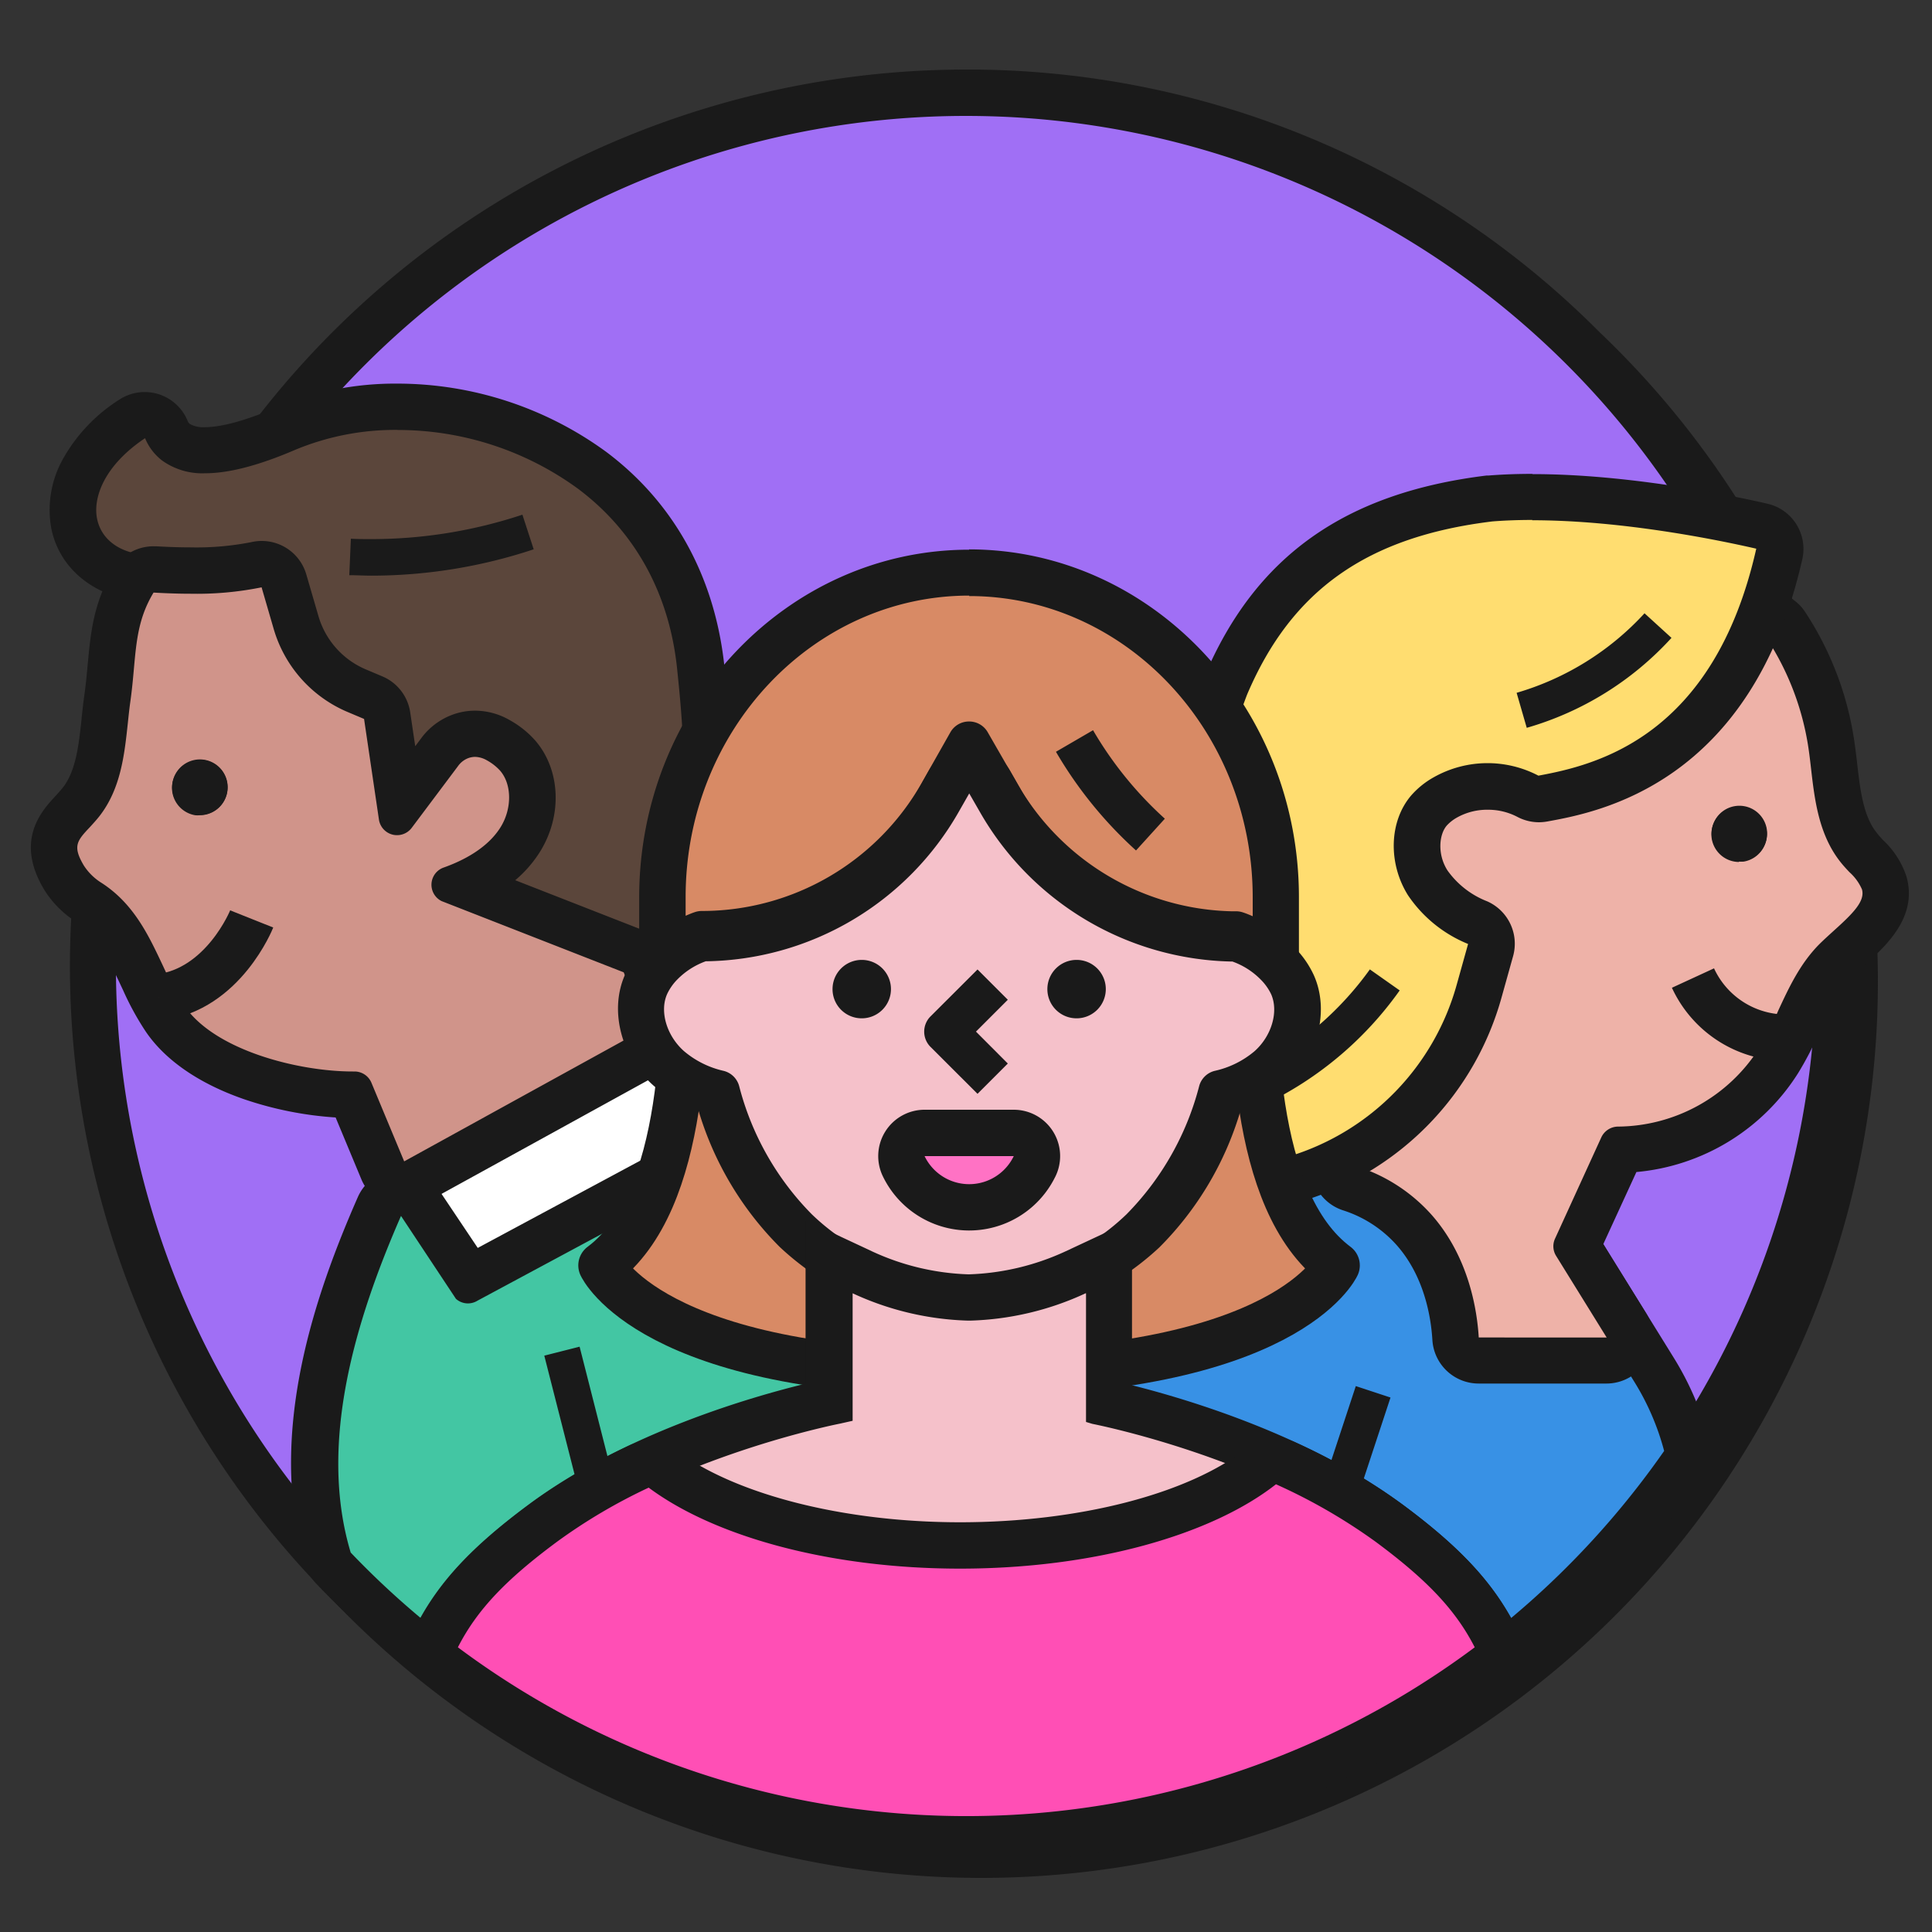
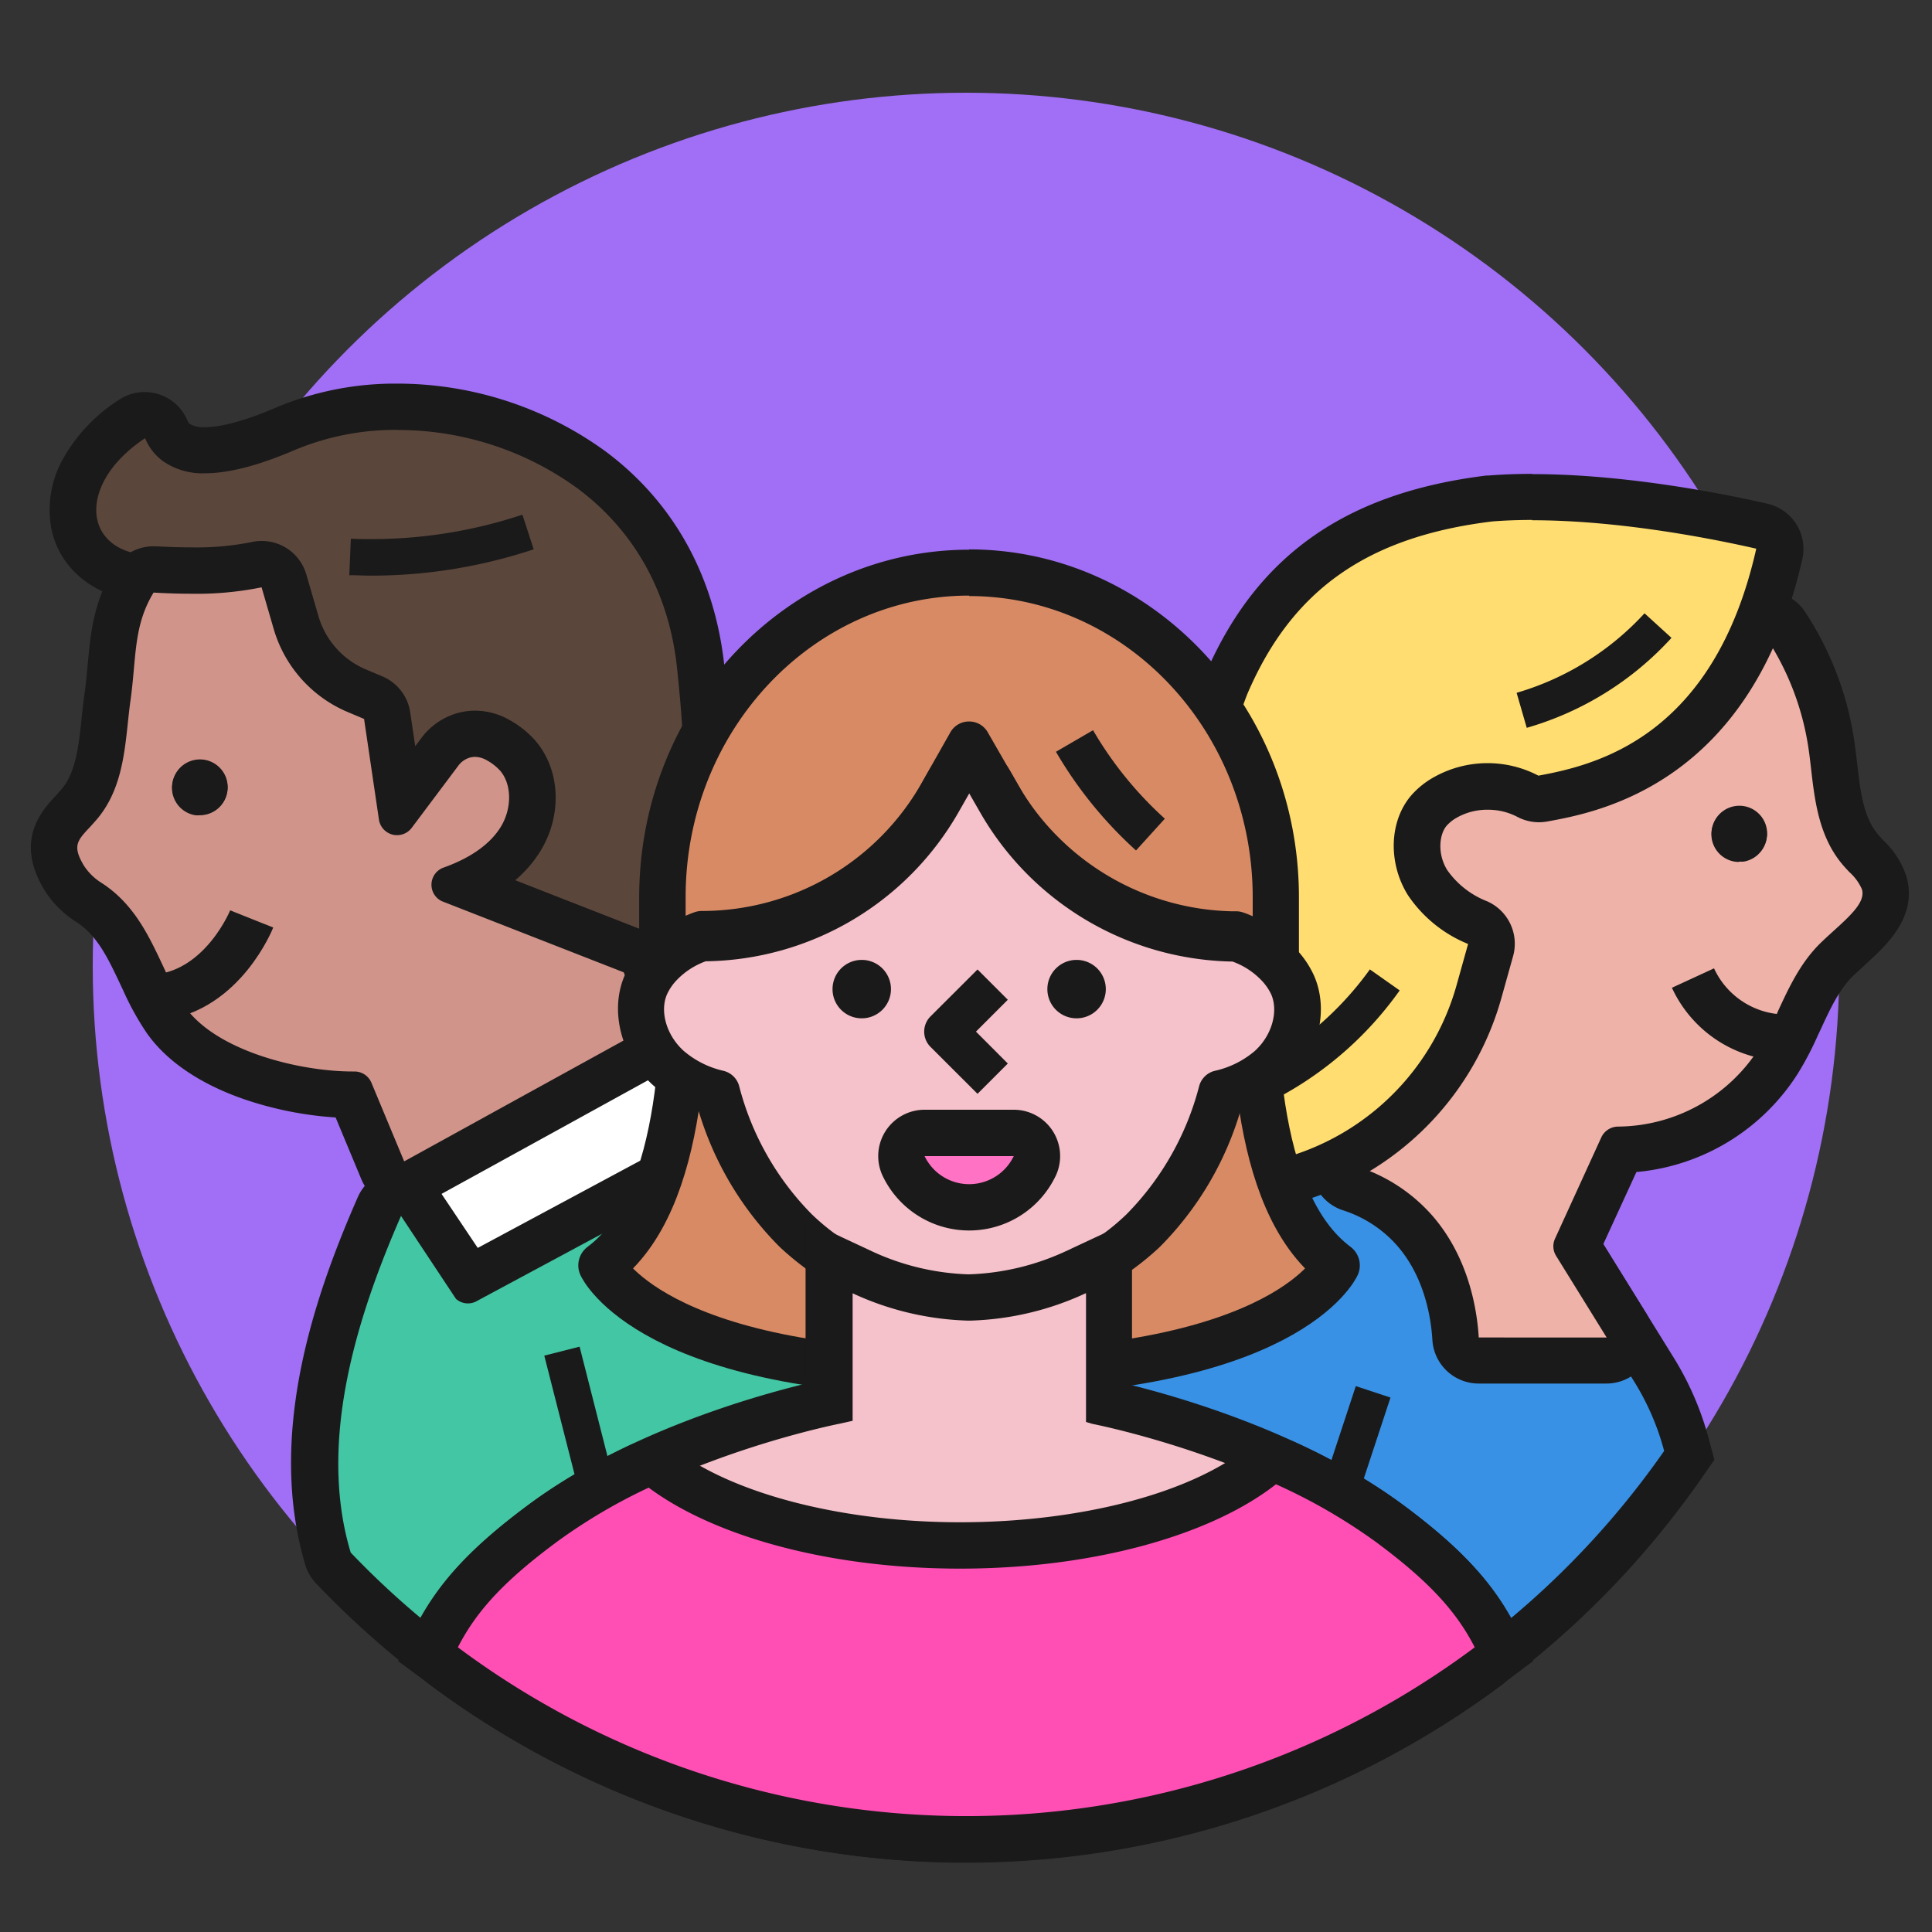
<svg xmlns="http://www.w3.org/2000/svg" viewBox="0 0 250 250">
  <rect x="0" y="0" width="250" height="250" fill="#333333" stroke="none" />
  <defs>
    <style>.cls-1{fill:#a06ff5;}.cls-2{fill:#1a1a1a;}.cls-3{fill:#3891e5;}.cls-4{fill:#eeb2a8;}.cls-5,.cls-9{fill:#d0948a;}.cls-11,.cls-5{stroke:#1a1a1a;stroke-linejoin:round;stroke-width:6px;}.cls-6{fill:#ffdd70;}.cls-7{fill:#5b463b;}.cls-8{fill:#fff;}.cls-10{fill:#43c6a3;}.cls-11,.cls-12{fill:#d88a65;}.cls-11{stroke-linecap:round;}.cls-13{fill:#f5c1ca;}.cls-14{fill:#ff72c4;}.cls-15{fill:none;}.cls-16{fill:#ff4fb5;}</style>
  </defs>
  <g id="Layer_2" data-name="Layer 2">
    <g id="Layer_1-2" data-name="Layer 1">
      <circle class="cls-1" cx="125" cy="125" r="113" />
-       <path class="cls-2" d="M125,15A110,110,0,1,1,15,125,110,110,0,0,1,125,15m0-6A116,116,0,0,0,43,207,116,116,0,1,0,207,43,115.24,115.24,0,0,0,125,9Z" />
      <path class="cls-3" d="M164.68,217.56l4.43-13.45-2.24-1.62a46.08,46.08,0,0,0-27.17-8.94c-1.18,0-2.36,0-3.49.14l-4.51.39,3.08-9.42A53.34,53.34,0,0,1,167,151.4l.6-.22.65,0c11.64.89,16.88,7.31,19.22,12.55a27.31,27.31,0,0,1,2.25,11h18.06v-7.54l5.55,8.87.78,1.26a36,36,0,0,1,4.15,9.65l.36,1.35-.79,1.14a113,113,0,0,1-31,30.09l-.92.6Z" />
      <path class="cls-2" d="M168,154.22c19.61,1.49,18.73,20.24,18.68,21a2.35,2.35,0,0,0,2.36,2.51h21.72v-.09l.78,1.26a32.88,32.88,0,0,1,3.8,8.85,110.81,110.81,0,0,1-30.13,29.29L168.67,215l11.26-34.16-4.49-1.48-6.81,20.67a49.15,49.15,0,0,0-28.92-9.51c-1.42,0-2.68.06-3.75.16l1.67-5.12A50.26,50.26,0,0,1,168,154.22m-.83-6.08-1.22.44a56.36,56.36,0,0,0-34,35.15l-1.67,5.11-2.83,8.61,9-.77c1-.09,2.13-.13,3.24-.13a43.07,43.07,0,0,1,25.4,8.37l.46.33-2.6,7.9-2.29,6.94,7.25.89L184.45,223l2.18.27,1.85-1.2a116,116,0,0,0,31.77-30.89l1.59-2.28-.72-2.69a38.84,38.84,0,0,0-4.5-10.46l-.78-1.26-11.1-17.92v15.17H192.57c-.84-9.18-6.48-22.19-24.13-23.53l-1.29-.1Z" />
      <path class="cls-4" d="M191.35,176.05a3,3,0,0,1-3-2.82c-.19-3.2-1.14-9.29-5.35-14.06a18.81,18.81,0,0,0-8.31-5.39,3,3,0,0,1-2-2.56,3,3,0,0,1,1.52-2.9,33.79,33.79,0,0,0,16-20.45l1.89-6.74c-2.8-1-6.33-2.91-8.41-6.21-2.22-3.52-2.11-8.08.27-10.86a9.27,9.27,0,0,1,2.48-2,12.5,12.5,0,0,1,12.38.1c9.16-1.66,20.43-5.58,27-20.83a3,3,0,0,1,2.5-1.81h.26a3,3,0,0,1,2.51,1.36A38.45,38.45,0,0,1,237,96.26c.14.95.25,1.92.37,2.9.43,3.79.88,7.66,3.16,10.49.33.42.68.79,1,1.15a8.41,8.41,0,0,1,2.32,3.47c1,3.42-1.93,6-4.48,8.33-.63.57-1.29,1.16-1.85,1.74-2.1,2.15-3.39,4.95-4.64,7.66l-.36.76a37.4,37.4,0,0,1-2.37,4.53,25,25,0,0,1-20.33,11.47l-5.73,12.45,6.36,10.26a3,3,0,0,1-2.55,4.58Zm33.73-68.79H225a.58.58,0,0,0-.38.24.61.61,0,0,0-.1.44.6.6,0,0,0,.58.49h.11a.59.59,0,0,0-.1-1.17Z" />
      <path class="cls-2" d="M228.56,82.52A35.47,35.47,0,0,1,234,96.71c.14.93.25,1.88.36,2.84.46,4,1,8.47,3.8,12,.38.48.78.91,1.17,1.32a6.4,6.4,0,0,1,1.61,2.22c.42,1.52-1.15,3.09-3.6,5.3-.67.61-1.36,1.23-2,1.87-2.44,2.5-3.86,5.54-5.23,8.5a41.93,41.93,0,0,1-2.53,4.95,21.82,21.82,0,0,1-18.16,10.07h-.05a2.41,2.41,0,0,0-2.15,1.37l-6,13.13a2.35,2.35,0,0,0,.14,2.23l6.54,10.56H191.35c-.22-3.61-1.3-10.43-6.1-15.87a21.78,21.78,0,0,0-9.61-6.25,36.91,36.91,0,0,0,17.45-22.25l2-7.32a2.36,2.36,0,0,0-1.51-2.87c-2.41-.82-5.65-2.38-7.41-5.17-1.51-2.39-1.51-5.53,0-7.31a6.37,6.37,0,0,1,1.69-1.34,9.5,9.5,0,0,1,9.52.18,2.35,2.35,0,0,0,1.24.35,3,3,0,0,0,.42,0c9.65-1.72,22.32-6,29.46-22.65m-3.49,28.92a4.46,4.46,0,0,0,.63,0,3.59,3.59,0,0,0-.62-7.13,3.36,3.36,0,0,0-.63.06,3.59,3.59,0,0,0,.62,7.12m3.5-34.92-.52,0a6,6,0,0,0-5,3.61C217.29,93.54,207.52,97.39,199.29,99a15.57,15.57,0,0,0-14.35.44,12.57,12.57,0,0,0-3.27,2.65c-3.26,3.81-3.48,9.74-.53,14.41a18.07,18.07,0,0,0,7.35,6.32l-1.18,4.22a30.86,30.86,0,0,1-14.62,18.65,6,6,0,0,0,1.05,10.91,15.67,15.67,0,0,1,7,4.53c3.62,4.1,4.44,9.44,4.61,12.26a6,6,0,0,0,6,5.64h16.52a6,6,0,0,0,5.1-9.16L207.46,161l4.29-9.34a27.67,27.67,0,0,0,20.92-12.79,40.22,40.22,0,0,0,2.54-4.85l.35-.74c1.21-2.62,2.33-5.06,4.07-6.84.5-.51,1.09-1,1.71-1.6,2.72-2.47,6.81-6.17,5.37-11.37a11.26,11.26,0,0,0-3-4.72c-.32-.34-.63-.67-.87-1-1.74-2.16-2.14-5.59-2.52-8.91-.11-.94-.23-2-.39-3.05a41.26,41.26,0,0,0-6.33-16.58,6,6,0,0,0-5-2.72Z" />
      <path class="cls-5" d="M219.07,126.56a13.27,13.27,0,0,0,12.44,7.71" />
      <path class="cls-6" d="M122.7,196.67a21.63,21.63,0,0,1-9.11-2,17.82,17.82,0,0,1-10.32-12.86c-1-4.9,0-10.09,2.68-13.55,2-2.58,4.59-3.43,7.14-4.26a21.34,21.34,0,0,0,4.28-1.74c3.76-2.17,4.12-6,4.2-11.27,0-1.17,0-2.38.14-3.55.61-7,4.51-13,11-16.9a54.94,54.94,0,0,1,5.61-2.85c4.19-1.93,8.13-3.74,10.92-8.33,3.18-5.2,4.43-11.26,5.65-17.12a69.59,69.59,0,0,1,3.74-13.51c6.13-14.42,17-22.11,34.14-24.2h.14c1.69-.13,3.5-.2,5.38-.2,12,0,24.77,2.63,29.71,3.76a3,3,0,0,1,2.25,3.58c-5.49,24.38-20.08,29.74-30.57,31.66a3.29,3.29,0,0,1-.54.05,3,3,0,0,1-1.4-.35,11.13,11.13,0,0,0-5.19-1.27,10.9,10.9,0,0,0-5.45,1.43,8,8,0,0,0-2.15,1.71c-2,2.33-2.06,6.34-.16,9.34a14.3,14.3,0,0,0,6.47,5.17A3,3,0,0,1,192.9,123l-1.47,5.26a35.2,35.2,0,0,1-23.37,24.15l-.21.08-.12,0A52,52,0,0,0,136,185.06l-2.54,7.78a3,3,0,0,1-1.56,1.77,21.24,21.24,0,0,1-9.19,2.06Z" />
      <path class="cls-2" d="M198.26,67.32c11.68,0,24.12,2.56,29,3.68-5.5,24.41-20.76,28-28.19,29.37a14.18,14.18,0,0,0-13.53.2,11,11,0,0,0-2.94,2.37c-2.85,3.34-3,8.76-.41,12.9a17.16,17.16,0,0,0,7.78,6.31l-1.47,5.26A32.23,32.23,0,0,1,167,149.58h0l-.1,0a55,55,0,0,0-33.72,34.52l-2.54,7.78a18.31,18.31,0,0,1-7.9,1.76,18.64,18.64,0,0,1-7.84-1.71,14.92,14.92,0,0,1-8.65-10.74c-.81-4,0-8.39,2.12-11.14,1.4-1.83,3.29-2.45,5.69-3.23a23.58,23.58,0,0,0,4.84-2c5.54-3.19,5.63-9.09,5.71-13.83,0-1.18,0-2.29.13-3.33a18.77,18.77,0,0,1,9.52-14.59,55.76,55.76,0,0,1,5.34-2.7c4.4-2,8.94-4.12,12.22-9.49,3.44-5.65,4.75-12,6-18.08a67.21,67.21,0,0,1,3.56-12.94c5.75-13.51,15.54-20.42,31.75-22.39,1.68-.13,3.41-.19,5.15-.19m-.72,26.9a40.48,40.48,0,0,0,18.73-11.64l-3.49-3.18a36.25,36.25,0,0,1-16.55,10.29l1.31,4.53M151.31,146.8a45.64,45.64,0,0,0,29.81-18.64l-3.86-2.72a41.44,41.44,0,0,1-26.71,16.7l.76,4.66m46.95-85.48h0c-1.95,0-3.84.07-5.61.21l-.27,0C174,63.78,162.43,72,155.84,87.56a73.73,73.73,0,0,0-3.92,14.06c-1.22,5.87-2.36,11.42-5.27,16.18-2.32,3.81-5.53,5.29-9.6,7.16a60.31,60.31,0,0,0-5.92,3c-7.3,4.38-11.71,11.2-12.41,19.21-.11,1.26-.13,2.53-.15,3.76-.08,4.92-.37,7.38-2.7,8.72a18.77,18.77,0,0,1-3.7,1.48c-2.86.93-6.08,2-8.61,5.3-3.14,4.13-4.38,10.24-3.24,16a20.78,20.78,0,0,0,12,15,24.75,24.75,0,0,0,10.38,2.28,24.47,24.47,0,0,0,10.49-2.35,6,6,0,0,0,3.11-3.55l2.55-7.78a49,49,0,0,1,29.79-30.65h.05l.37-.13A38.18,38.18,0,0,0,194.32,129l1.47-5.26a6,6,0,0,0-3.35-7.11,11.34,11.34,0,0,1-5.14-4c-1.33-2.09-1.08-4.64-.1-5.79a5.25,5.25,0,0,1,1.35-1.06,8,8,0,0,1,4-1,8.16,8.16,0,0,1,3.79.92,6,6,0,0,0,2.8.7,6.57,6.57,0,0,0,1.08-.1c6.53-1.19,26.4-4.81,33-33.95a6,6,0,0,0-4.52-7.17c-5-1.15-18.07-3.83-30.37-3.83Z" />
      <path class="cls-2" d="M225.7,111.39a3.59,3.59,0,1,0-4.16-2.91A3.6,3.6,0,0,0,225.7,111.39Z" />
      <path class="cls-7" d="M82,124.18a3,3,0,0,1-1-.18l-18.38-6.64A3,3,0,0,1,62,112a12.81,12.81,0,0,0,4.23-4.06c1.87-3,1.77-7-.23-9.34a8.26,8.26,0,0,0-2.16-1.7,4.83,4.83,0,0,0-2.37-.67,4.4,4.4,0,0,0-1.59.3,4.78,4.78,0,0,0-2,1.59l-2.59,3.46a3,3,0,0,1-2.4,1.2,3.12,3.12,0,0,1-.74-.09,3,3,0,0,1-2.23-2.47l-1.23-8.39-3-1.27a15,15,0,0,1-8.61-9.67l-2-7c-1.27.43-4.41,1.22-10.36,1.22h0c-1.89,0-3.93-.08-6.08-.24-4.76-.34-8.21-3.06-9-7.08-.72-3.62.86-9.07,7.48-13.51a3,3,0,0,1,1.67-.5,2.87,2.87,0,0,1,.87.13,3,3,0,0,1,1.9,1.72,4,4,0,0,0,1.26,1.66,6,6,0,0,0,3.74,1c2.62,0,6.12-.93,10.39-2.78a36.92,36.92,0,0,1,14.53-2.86,42.74,42.74,0,0,1,25.22,8.23c8,6,12.87,14.78,14,25.29,1.42,13.57,2,26.6-6.29,36.9A3,3,0,0,1,82,124.18Z" />
      <path class="cls-2" d="M51.41,55.64a39.55,39.55,0,0,1,23.42,7.63c7.35,5.52,11.77,13.55,12.78,23.2,1.24,11.87,2.19,25-5.64,34.71l-18.39-6.64a15.86,15.86,0,0,0,5.2-5c2.58-4.16,2.36-9.58-.52-12.89a10.92,10.92,0,0,0-3-2.35,7.71,7.71,0,0,0-3.84-1.06,7.4,7.4,0,0,0-2.69.51,7.66,7.66,0,0,0-3.3,2.58l-2.59,3.46L51.6,91a2.37,2.37,0,0,0-1.42-1.83l-3.33-1.41A12,12,0,0,1,40,80l-2.23-7.69a2.32,2.32,0,0,0-2.26-1.72,2.24,2.24,0,0,0-1.06.26s-2.61,1.18-9.73,1.18c-1.69,0-3.63-.07-5.86-.23-3.41-.25-5.76-2-6.3-4.68s.87-6.85,6.21-10.42a7,7,0,0,0,2.22,2.9,8.9,8.9,0,0,0,5.55,1.64c3.07,0,6.91-1,11.58-3a33.7,33.7,0,0,1,13.34-2.61M48.05,69.76c-.88,0-1.76,0-2.65-.05l-.2,4.72c1,0,1.91.06,2.86.06a66.63,66.63,0,0,0,21-3.41L67.6,66.6a62,62,0,0,1-19.55,3.16m3.36-20.12a39.76,39.76,0,0,0-15.72,3.11c-4.85,2.09-7.68,2.53-9.2,2.53a3.55,3.55,0,0,1-1.93-.42.9.9,0,0,1-.29-.42,6,6,0,0,0-8.89-2.69,21.59,21.59,0,0,0-7.29,7.74,13.5,13.5,0,0,0-1.46,8.85c1.06,5.32,5.68,9,11.74,9.48,2.22.16,4.34.25,6.3.25A47.09,47.09,0,0,0,33,77.44l1.24,4.27a18,18,0,0,0,10.33,11.6l1.44.61,1,6.72a6,6,0,0,0,4.46,4.94,5.78,5.78,0,0,0,1.48.19,6,6,0,0,0,4.8-2.4l2.59-3.46a1.66,1.66,0,0,1,.69-.59,1.31,1.31,0,0,1,.5-.1,1.84,1.84,0,0,1,.9.29,5.12,5.12,0,0,1,1.36,1c1,1.14,1.26,3.68,0,5.79a9.83,9.83,0,0,1-3.26,3.09,6,6,0,0,0,1.13,10.74l18.38,6.64a6,6,0,0,0,6.72-1.88c9.75-12.11,8.06-28.35,6.93-39.09C92.39,74.49,87.16,65,78.44,58.47a45.88,45.88,0,0,0-27-8.83Z" />
      <path class="cls-8" d="M60.82,166.37a3,3,0,0,1-2.58-1.47l-5.51-9.32a3,3,0,0,1,1.14-4.15l30.91-17a3,3,0,0,1,1.45-.37,3,3,0,0,1,2.16.91l8.25,8.53a3,3,0,0,1-.76,4.74L62.22,166A2.91,2.91,0,0,1,60.82,166.37Z" />
      <path class="cls-2" d="M86.23,137l8.25,8.53L60.82,163.37l-5.5-9.31,30.91-17m0-6a6,6,0,0,0-2.89.74l-30.92,17a6,6,0,0,0-2.27,8.31l5.5,9.31a6,6,0,0,0,5.17,3,5.94,5.94,0,0,0,2.81-.7l33.66-17.82a6,6,0,0,0,1.5-9.47l-8.24-8.53A6,6,0,0,0,86.23,131Z" />
      <path class="cls-9" d="M52.3,153.28a3,3,0,0,1-1-.17,3,3,0,0,1-1.78-1.68l-4.08-9.78c-7.27-.07-19.39-2.75-24.17-10a33,33,0,0,1-2.61-4.8l-.34-.73c-1.73-3.68-3.37-7.15-6.78-9.37a10.22,10.22,0,0,1-3.27-3.24c-2.47-4.12-1-6.25,1.17-8.61.34-.36.69-.74,1-1.16,2.26-2.85,2.67-6.72,3.07-10.46.11-1,.22-2,.35-2.95.21-1.47.34-2.84.45-4.17.34-3.76.66-7.29,3-11.11a3,3,0,0,1,2.57-1.45H20c1.62.09,3.18.14,4.64.14A40,40,0,0,0,33.2,73a3,3,0,0,1,.65-.08,3,3,0,0,1,2.88,2.17l1.57,5.39a13.71,13.71,0,0,0,7.88,8.85l2.11.89a3,3,0,0,1,1.8,2.33l1.7,11.52,5.07-6.77a6,6,0,0,1,2.55-2,5.6,5.6,0,0,1,2-.39,6.08,6.08,0,0,1,3,.84,9.43,9.43,0,0,1,2.49,2c2.4,2.76,2.55,7.33.36,10.86A16,16,0,0,1,60,114.48L81.8,123a3,3,0,0,1,1.7,1.7L86.34,132A3,3,0,0,1,85,135.7L53.75,152.9A3,3,0,0,1,52.3,153.28Zm-26.44-52a.59.59,0,0,0-.09,1.17h.1a.6.6,0,0,0,.58-.49.59.59,0,0,0-.48-.68Z" />
      <path class="cls-2" d="M33.85,76l1.57,5.4A16.75,16.75,0,0,0,45,92.14l2.11.89,1.92,13A2.37,2.37,0,0,0,50.8,108a2.3,2.3,0,0,0,.58.07,2.37,2.37,0,0,0,1.89-.94l6-8a2.88,2.88,0,0,1,1.25-1,2.59,2.59,0,0,1,.94-.19,3.18,3.18,0,0,1,1.55.45,6.61,6.61,0,0,1,1.7,1.33c1.53,1.76,1.56,4.9.07,7.31-1.74,2.8-5,4.39-7.37,5.23a2.36,2.36,0,0,0-.27,4.34l23.57,9.22,2.84,7.25L52.3,150.28,48.06,140.1a2.37,2.37,0,0,0-2.18-1.45h-.23c-7.06,0-18-2.75-21.87-8.62a30.14,30.14,0,0,1-2.38-4.38l-.36-.77c-1.83-3.89-3.73-7.92-7.86-10.61A7.32,7.32,0,0,1,10.85,112c-1.5-2.52-.88-3.21.81-5,.38-.42.78-.85,1.16-1.33,2.8-3.54,3.28-8,3.71-12,.1-.95.2-1.91.33-2.84.22-1.55.35-3,.47-4.34.33-3.65.61-6.62,2.54-9.81,1.77.1,3.37.15,4.81.15A42.21,42.21,0,0,0,33.85,76m-8,29.49a3.59,3.59,0,0,0,.6-7.13,4.3,4.3,0,0,0-.61,0,3.59,3.59,0,0,0-.59,7.13,3,3,0,0,0,.6,0m8-35.49a5.94,5.94,0,0,0-1.32.15,36.65,36.65,0,0,1-7.86.68c-1.4,0-2.9-.05-4.46-.14h-.35a6,6,0,0,0-5.14,2.9c-2.66,4.41-3,8.46-3.37,12.38-.12,1.29-.24,2.62-.44,4-.14,1-.24,2-.35,2.92V93c-.36,3.33-.72,6.76-2.44,8.93-.25.31-.57.66-.87,1-1.88,2-5.36,5.81-1.54,12.18a13.07,13.07,0,0,0,4.2,4.21c2.7,1.76,4.09,4.72,5.7,8.14l.33.7a36.62,36.62,0,0,0,2.89,5.28c2.51,3.73,6.91,6.77,12.73,8.79a45.81,45.81,0,0,0,11.87,2.37l3.33,8a6,6,0,0,0,3.56,3.36,6.1,6.1,0,0,0,2,.34,6,6,0,0,0,2.89-.75l31.25-17.2a6,6,0,0,0,2.69-7.44l-2.84-7.26a6,6,0,0,0-3.4-3.4l-16.24-6.35a15.77,15.77,0,0,0,3.21-3.69c2.92-4.69,2.65-10.62-.63-14.4a12.47,12.47,0,0,0-3.3-2.63,9,9,0,0,0-4.48-1.22,8.44,8.44,0,0,0-3.12.6,8.81,8.81,0,0,0-3.87,3l-.75,1-.65-4.39a6,6,0,0,0-3.61-4.65l-2.11-.89a10.74,10.74,0,0,1-6.16-6.93l-1.57-5.39A6,6,0,0,0,33.86,70Z" />
      <path class="cls-5" d="M32.57,118.91s-3.65,9.16-12,10.15" />
      <path class="cls-2" d="M26.47,98.32a3.59,3.59,0,1,0,2.94,4.14A3.59,3.59,0,0,0,26.47,98.32Z" />
      <path class="cls-10" d="M123.52,238a112.77,112.77,0,0,1-57.69-16.7,3,3,0,0,1-1.37-3.16,3.09,3.09,0,0,1,.26-.74l-2.79.41a3.25,3.25,0,0,1-.44,0,3,3,0,0,1-1.73-.55A113.27,113.27,0,0,1,43.21,203a3.09,3.09,0,0,1-.7-1.2C37.64,185.58,44,168,49.14,156.13a3,3,0,0,1,2.49-1.78h.26a3,3,0,0,1,2.5,1.34l6.47,9.74,36.3-19.5a3,3,0,0,1,1.42-.36,3.06,3.06,0,0,1,1.69.52,56,56,0,0,1,23.13,34.19,2.14,2.14,0,0,1,.06.35l4.17,41.24a24,24,0,0,1-1.3,14.27,3,3,0,0,1-2.77,1.85Z" />
      <path class="cls-2" d="M98.58,148.56a52.81,52.81,0,0,1,21.89,32.36l4.19,41.42a20.89,20.89,0,0,1-1.1,12.64A109.41,109.41,0,0,1,67.4,218.73l36.65-5.4-.69-4.67-18.9,2.78L75,174.26l-4.57,1.16,9.36,36.71-18.27,2.69A110.73,110.73,0,0,1,45.38,200.9c-4.25-14.13.63-30.12,6.51-43.56L59,168.07a2.33,2.33,0,0,0,1.55.59,2.38,2.38,0,0,0,1.25-.36l36.75-19.74m0-6a6,6,0,0,0-2.84.72l-33.89,18.2-5-7.46a6,6,0,0,0-5-2.68l-.52,0a6,6,0,0,0-5,3.57c-5.38,12.27-11.92,30.56-6.76,47.7A5.91,5.91,0,0,0,41,205a117,117,0,0,0,17,14.68,6,6,0,0,0,3.47,1.1h.29a6,6,0,0,0,2.47,3A115.8,115.8,0,0,0,123.48,241h.08a6,6,0,0,0,5.54-3.69,26.92,26.92,0,0,0,1.5-15.89l-4.16-41.08a5.37,5.37,0,0,0-.11-.7,58.87,58.87,0,0,0-24.37-36,6,6,0,0,0-3.38-1.05Z" />
      <path class="cls-11" d="M162.12,119.74H88.67c0,12.63.35,35.64-10.84,44,0,0,6.4,14,47.57,14s47.56-14,47.56-14C161.77,155.38,162.12,132.37,162.12,119.74Z" />
      <path class="cls-12" d="M160.83,121.24c-.31-.13-.61-.26-.93-.37h-.59A35.86,35.86,0,0,1,129.13,103l-3.72-6.47-3.54,6.25a35.69,35.69,0,0,1-31,18.09c-.25.09-.55.23-.86.35L85.71,123v-7c0-23.14,17.81-42,39.7-42s39.69,18.82,39.69,42v7Z" />
      <path class="cls-2" d="M125.41,77.13c20.23,0,36.69,17.47,36.69,39v2.43c-.42-.18-.84-.36-1.28-.5a2.75,2.75,0,0,0-.8-.14h-.65a32.84,32.84,0,0,1-27.64-16.36l-3.92-6.81a2.76,2.76,0,0,0-2.4-1.39h0A2.77,2.77,0,0,0,123,94.72l-3.73,6.59a32.69,32.69,0,0,1-28.41,16.57A2.82,2.82,0,0,0,90,118c-.44.14-.86.32-1.28.5v-2.43c0-21.49,16.46-39,36.7-39M147,110.05l3.73-4.11a48.12,48.12,0,0,1-9.29-11.45l-4.8,2.79A53.61,53.61,0,0,0,147,110.05M125.41,71.13c-23.55,0-42.7,20.17-42.7,45v11.48L91,124.05l.1,0,.31-.13a38.7,38.7,0,0,0,33-19.61l1-1.68,1.1,1.92a38.85,38.85,0,0,0,32.72,19.36h.1l.32.14.1,0,8.33,3.52V116.09c0-24.79-19.15-45-42.69-45Z" />
      <path class="cls-13" d="M125.32,168.34A33.72,33.72,0,0,1,103,159.28a39.42,39.42,0,0,1-10.16-17.83,14.85,14.85,0,0,1-6.28-3.16c-3.24-2.87-4.46-7.44-2.91-10.88a9.66,9.66,0,0,1,1.89-2.71,13,13,0,0,1,4.8-3.09,3,3,0,0,1,1-.18,35.32,35.32,0,0,0,30.2-17.86l1.34-2.36a3,3,0,0,1,2.6-1.52h0a3,3,0,0,1,2.6,1.5l1.49,2.6a35.4,35.4,0,0,0,29.8,17.63h.22a2.88,2.88,0,0,1,1,.19,12.73,12.73,0,0,1,4.82,3.09,9.46,9.46,0,0,1,1.89,2.71c1.56,3.44.33,8-2.9,10.88a14.91,14.91,0,0,1-6.28,3.16,39.53,39.53,0,0,1-10.17,17.83,33.71,33.71,0,0,1-22.36,9.06h-.18Z" />
      <path class="cls-2" d="M125.43,102.69l1.49,2.59a38.4,38.4,0,0,0,32.34,19.14h.21a9.71,9.71,0,0,1,3.69,2.36,6.82,6.82,0,0,1,1.32,1.86c1,2.24.08,5.42-2.16,7.4a12,12,0,0,1-5.14,2.53,2.77,2.77,0,0,0-2,1.94,36.71,36.71,0,0,1-9.41,16.62,29.35,29.35,0,0,1-40.72,0,36.53,36.53,0,0,1-9.41-16.62,2.78,2.78,0,0,0-2-1.94A12,12,0,0,1,88.49,136c-2.24-2-3.17-5.16-2.15-7.4a6.76,6.76,0,0,1,1.31-1.86,9.82,9.82,0,0,1,3.67-2.35A38.25,38.25,0,0,0,124.09,105l1.34-2.35m0-6h0a6,6,0,0,0-5.2,3l-1.33,2.36a32.29,32.29,0,0,1-27.62,16.34,6,6,0,0,0-2,.37,15.79,15.79,0,0,0-5.91,3.82,12.61,12.61,0,0,0-2.48,3.56c-2.08,4.6-.54,10.64,3.66,14.36a17.06,17.06,0,0,0,5.86,3.32,41.83,41.83,0,0,0,10.48,17.57,36.72,36.72,0,0,0,24.37,9.91h.36A36.71,36.71,0,0,0,150,161.43a41.63,41.63,0,0,0,10.48-17.57,17.06,17.06,0,0,0,5.86-3.32c4.2-3.72,5.74-9.76,3.66-14.37a12.52,12.52,0,0,0-2.47-3.55,15.81,15.81,0,0,0-5.94-3.83,6.18,6.18,0,0,0-1.95-.37h-.21a32.39,32.39,0,0,1-27.26-16.13l-1.49-2.6a6,6,0,0,0-5.2-3Z" />
-       <path class="cls-14" d="M125.41,156.23a9.46,9.46,0,0,1-8.47-5.32,3,3,0,0,1,2.7-4.31h11.54a3,3,0,0,1,2.7,4.31A9.48,9.48,0,0,1,125.41,156.23Z" />
+       <path class="cls-14" d="M125.41,156.23a9.46,9.46,0,0,1-8.47-5.32,3,3,0,0,1,2.7-4.31h11.54a3,3,0,0,1,2.7,4.31Z" />
      <path class="cls-2" d="M131.18,149.6h0m0,0a6.4,6.4,0,0,1-11.54,0h11.54m0-6H119.64a6,6,0,0,0-5.4,8.61,12.4,12.4,0,0,0,22.22.24,6,6,0,0,0-5.28-8.85Zm0,12Z" />
      <path class="cls-2" d="M126.49,141.54l3.92-3.92-4.12-4.13,4.12-4.12-3.92-3.92-6.09,6.08a2.79,2.79,0,0,0,0,3.93Z" />
      <path class="cls-2" d="M111.51,131.77a3.78,3.78,0,1,0-3.78-3.78A3.77,3.77,0,0,0,111.51,131.77Z" />
      <path class="cls-2" d="M139.31,131.77a3.78,3.78,0,1,0-3.78-3.78A3.77,3.77,0,0,0,139.31,131.77Z" />
      <rect class="cls-15" width="250" height="250" />
      <path class="cls-13" d="M125,238a112.11,112.11,0,0,1-67.59-22.43l-2-1.52,1.16-2.26c2.67-5.2,6.64-9.46,13.71-14.7,13.86-10.27,32.9-14.76,37-15.65V162.62l4.27,2a35.08,35.08,0,0,0,13.85,3.26,35.07,35.07,0,0,0,13.84-3.26l4.28-2v19c5.39,1.21,23.12,5.76,36.22,15.47,7.07,5.24,11,9.5,13.71,14.7l1.16,2.26-2,1.52A112.11,112.11,0,0,1,125,238Z" />
      <path class="cls-2" d="M140.53,167.35V184l.83.25S163,188.44,178,199.5c6.6,4.89,10.33,8.78,12.83,13.66a110,110,0,0,1-131.58,0c2.5-4.88,6.23-8.77,12.83-13.66,14.92-11.06,36.6-15.28,36.6-15.28l1.65-.37v-16.5a37.94,37.94,0,0,0,15,3.54h.15a38,38,0,0,0,15-3.54m-36.24-9.45v21.15c-6.88,1.67-23.35,6.38-35.82,15.63-7.47,5.54-11.7,10.1-14.6,15.75l-2.31,4.51,4.06,3a116,116,0,0,0,138.76,0l4.06-3-2.31-4.51c-2.9-5.65-7.13-10.21-14.6-15.75-12-8.9-27.71-13.6-35-15.43V157.9l-8.55,4a32.19,32.19,0,0,1-12.58,3,32,32,0,0,1-12.56-3l-8.55-4Z" />
      <path class="cls-16" d="M125,238a112.11,112.11,0,0,1-67.59-22.43,3,3,0,0,1-.87-3.78c2.67-5.2,6.64-9.46,13.71-14.7a75.61,75.61,0,0,1,12.36-7.28,3.07,3.07,0,0,1,1.29-.29,3,3,0,0,1,1.79.6c8.17,6.09,22.93,9.88,38.5,9.88,16,0,31-3.95,39.05-10.3a3,3,0,0,1,3.11-.37,76.25,76.25,0,0,1,13.4,7.76c7.07,5.24,11,9.5,13.71,14.7a3,3,0,0,1-.87,3.78A112.11,112.11,0,0,1,125,238Z" />
      <path class="cls-2" d="M165.1,192.06A72.92,72.92,0,0,1,178,199.5c6.6,4.89,10.33,8.78,12.83,13.66a110,110,0,0,1-131.58,0c2.5-4.88,6.23-8.77,12.83-13.66a71.6,71.6,0,0,1,11.86-7c8.44,6.29,23.32,10.48,40.29,10.48,17.39,0,32.59-4.39,40.91-10.94m0-6a6,6,0,0,0-3.71,1.28c-7.56,6-21.82,9.66-37.2,9.66-15,0-29-3.56-36.71-9.29a6,6,0,0,0-6.16-.61,77.93,77.93,0,0,0-12.85,7.58c-7.47,5.54-11.7,10.1-14.6,15.75A6,6,0,0,0,55.62,218a116,116,0,0,0,138.76,0,6,6,0,0,0,1.75-7.54c-2.9-5.65-7.13-10.21-14.6-15.75a78.34,78.34,0,0,0-13.92-8.07,6,6,0,0,0-2.51-.55Z" />
    </g>
  </g>
</svg>